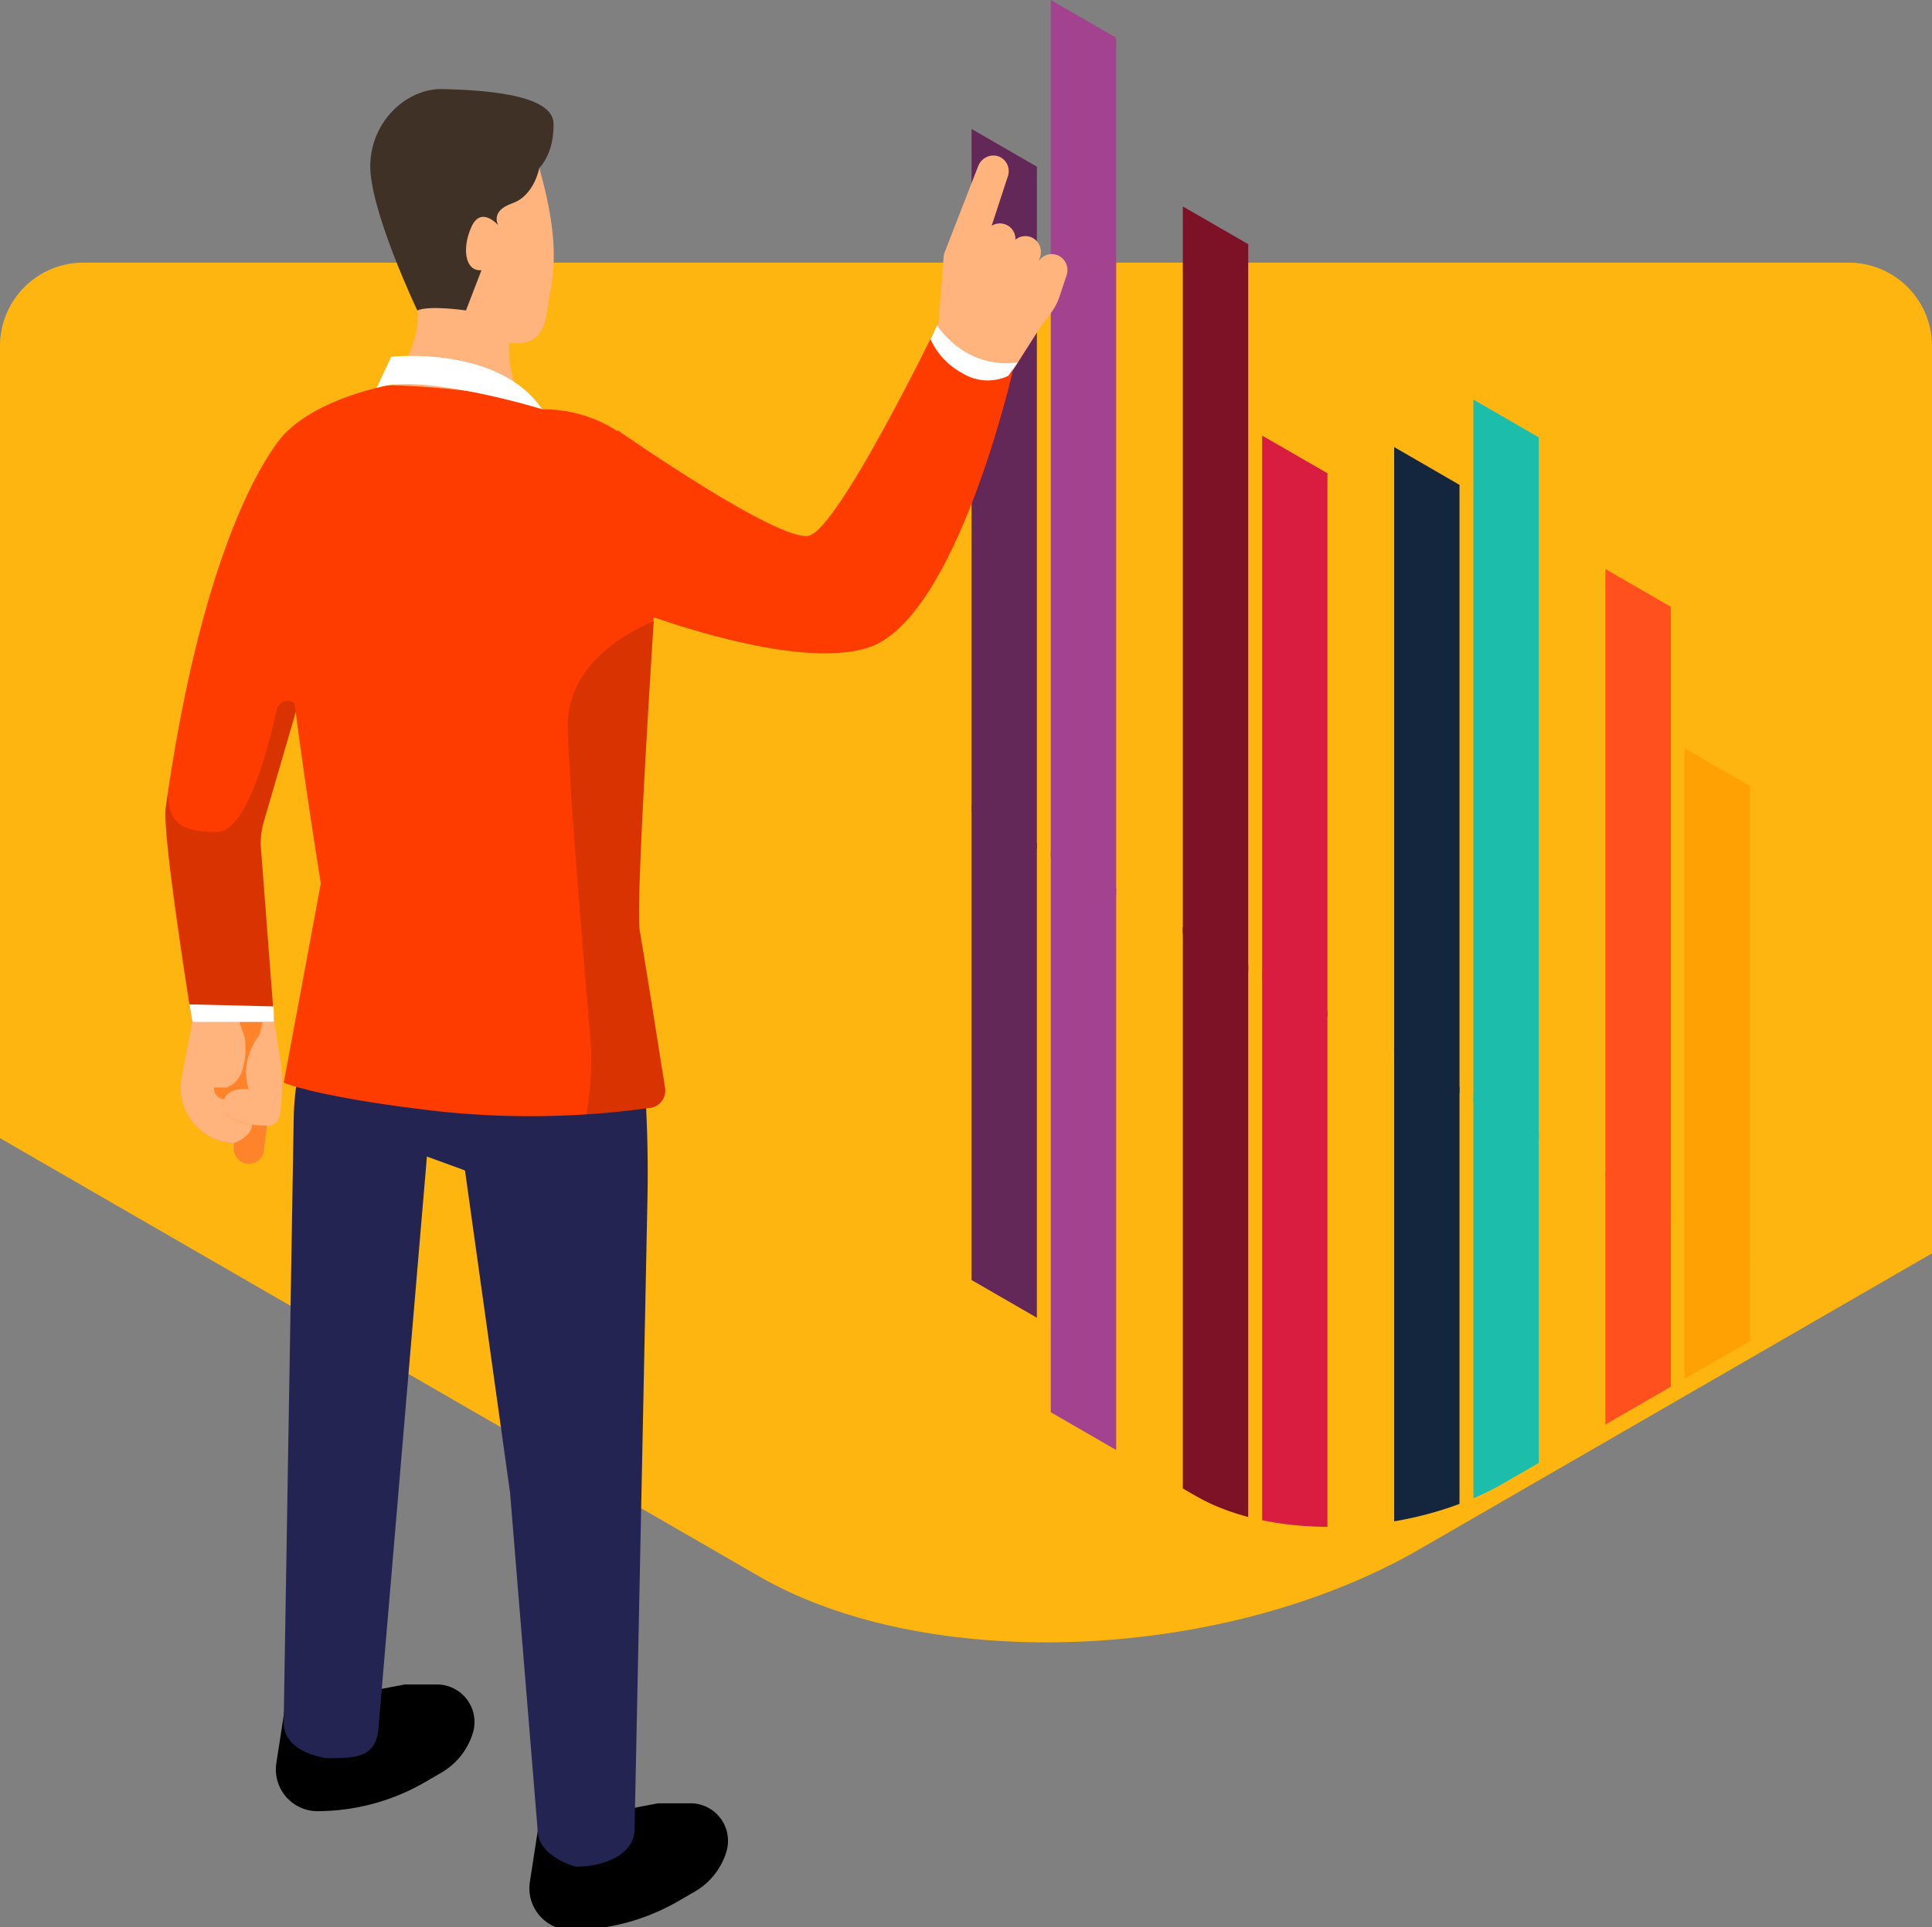
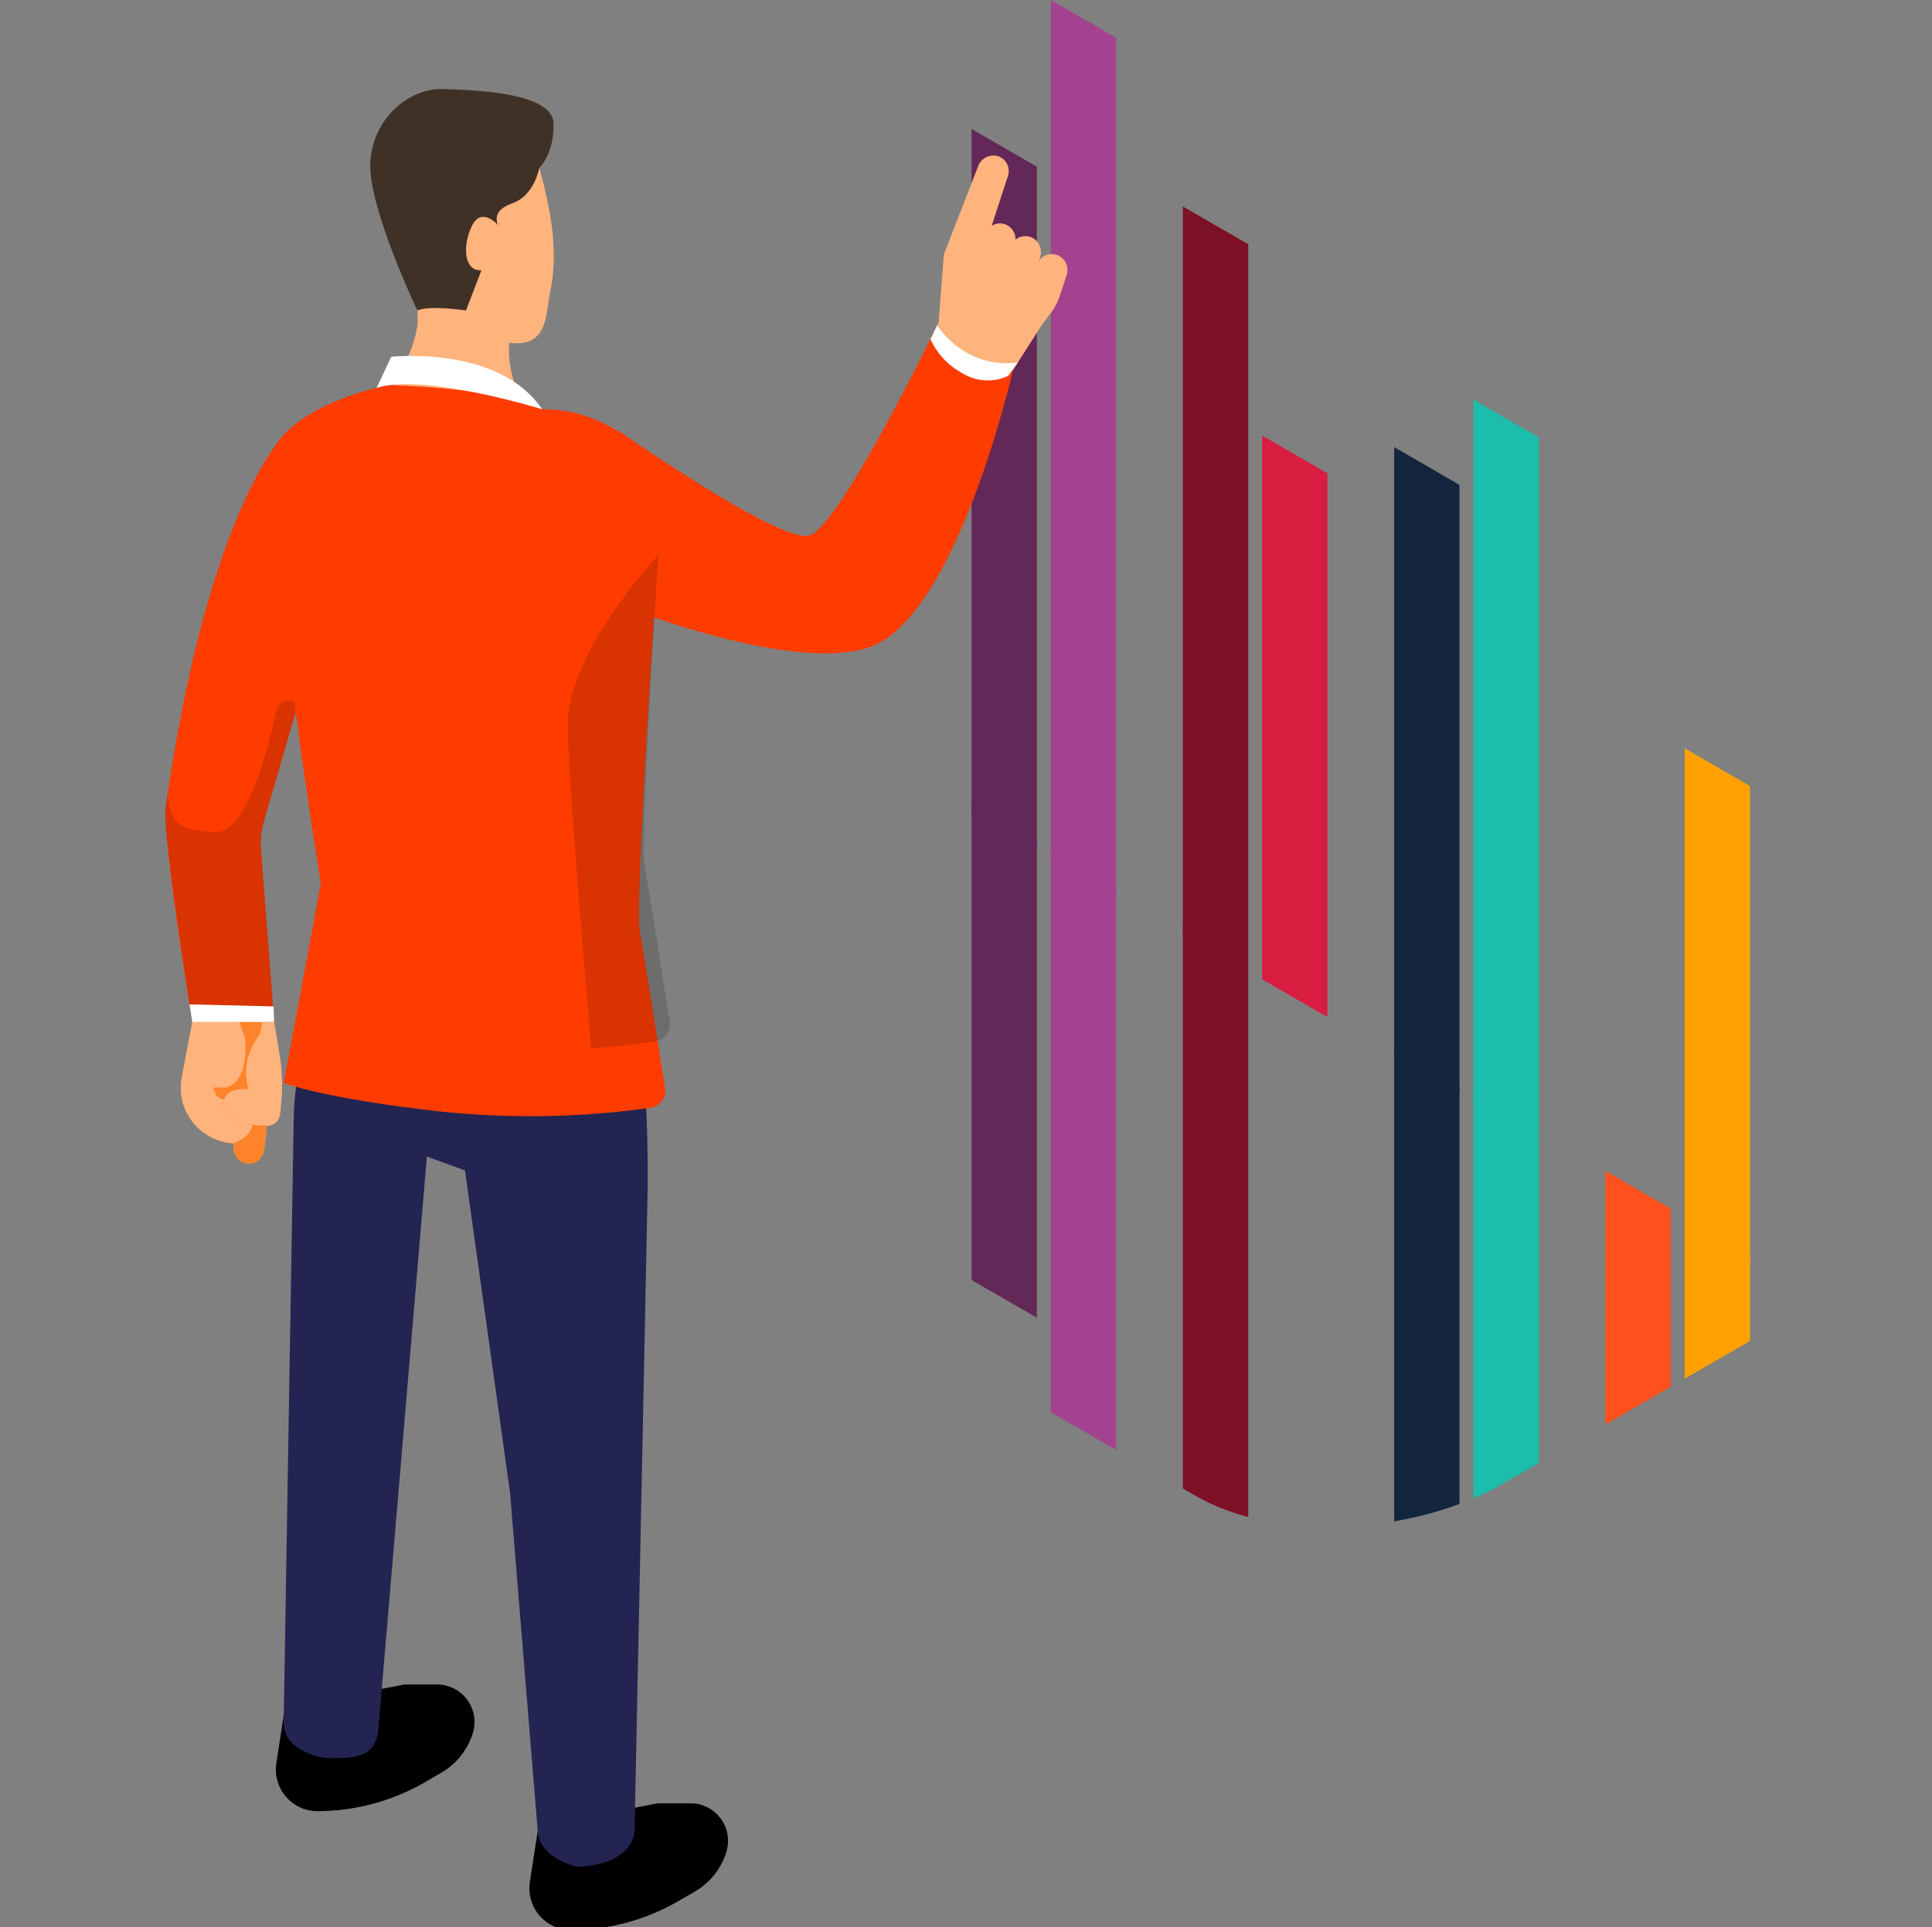
<svg xmlns="http://www.w3.org/2000/svg" id="Layer_1" data-name="Layer 1" viewBox="0 0 278 277.35">
  <rect x="0" y="0" width="278" height="277.35" fill="#808080" stroke="none" />
  <defs>
    <style>.cls-1{fill:none;}.cls-2{fill:#ffb510;}.cls-3{clip-path:url(#clip-path);}.cls-4{fill:#632857;}.cls-5{fill:#a34390;}.cls-6{fill:#7d1126;}.cls-7{fill:#d81d41;}.cls-8{fill:#13263d;}.cls-9{fill:#1cbdab;}.cls-10{fill:#ff501e;}.cls-11{fill:#ffa103;}.cls-12{fill:#232452;}.cls-13{opacity:0.15;isolation:isolate;}.cls-14{fill:#ffb37d;}.cls-15{fill:#fe3c00;}.cls-16{fill:#ff832b;}.cls-17{fill:#fff;}.cls-18{fill:#403126;}</style>
    <clipPath id="clip-path">
      <path class="cls-1" d="M77,160.41l95.12,54.92c11.33,6.54,31.11,5.72,44.18-1.83l86.26-49.8c13.08-7.55,14.5-19,3.18-25.51L210.65,83.27c-11.32-6.54-31.1-5.72-44.18,1.83L80.21,134.91C67.13,142.45,65.71,153.88,77,160.41Z" />
    </clipPath>
  </defs>
  <title>Artboard 1</title>
  <g id="Layer_2" data-name="Layer 2">
    <g id="Слой_1" data-name="Слой 1">
-       <path class="cls-2" d="M278,49.81V180.38l-73.69,42.55c-28.12,16.25-70.69,18-95.07,3.94L0,163.8V49.8a12,12,0,0,1,12-12H266a12,12,0,0,1,12,12Z" />
      <g class="cls-3">
        <polygon class="cls-4" points="149.2 121.29 139.8 115.86 139.8 184.22 149.2 189.65 149.2 121.29" />
        <polygon class="cls-5" points="160.61 127.88 151.2 122.45 151.2 210.02 160.61 215.45 160.61 127.88" />
        <polygon class="cls-6" points="179.61 138.85 170.2 133.42 170.2 234.41 179.61 239.84 179.61 138.85" />
-         <polygon class="cls-7" points="191.01 145.43 181.61 140 181.61 227.57 191.01 233 191.01 145.43" />
        <polygon class="cls-8" points="210.01 156.4 200.61 150.97 200.61 229.23 210.01 234.66 210.01 156.4" />
        <polygon class="cls-9" points="221.42 162.99 212.01 157.56 212.01 262.21 221.42 267.64 221.42 162.99" />
        <polygon class="cls-10" points="240.42 173.96 231.01 168.53 231.01 291.92 240.42 297.35 240.42 173.96" />
        <polygon class="cls-11" points="251.82 180.54 242.42 175.11 242.42 273.36 251.82 278.79 251.82 180.54" />
      </g>
      <polygon class="cls-11" points="242.42 176.05 251.82 181.48 251.82 113.13 242.42 107.7 242.42 176.05" />
-       <polygon class="cls-10" points="231.01 169.47 240.42 174.9 240.42 87.33 231.01 81.9 231.01 169.47" />
      <polygon class="cls-9" points="212.01 158.5 221.42 163.93 221.42 62.94 212.01 57.51 212.01 158.5" />
      <polygon class="cls-8" points="200.61 151.91 210.01 157.34 210.01 69.78 200.61 64.34 200.61 151.91" />
      <polygon class="cls-7" points="181.61 140.94 191.01 146.38 191.01 68.11 181.61 62.69 181.61 140.94" />
      <polygon class="cls-6" points="170.2 134.36 179.61 139.79 179.61 35.14 170.2 29.71 170.2 134.36" />
      <polygon class="cls-5" points="151.2 123.39 160.61 128.82 160.61 5.43 151.2 0 151.2 123.39" />
      <polygon class="cls-4" points="139.8 116.81 149.2 122.23 149.2 23.99 139.8 18.56 139.8 116.81" />
      <path d="M41,245.72l-1.24,8.06a6,6,0,0,0,5.05,6.82,6.07,6.07,0,0,0,.85.06h0a31,31,0,0,0,15.48-4.16l2.37-1.38a10,10,0,0,0,4.5-5.61h0a5.41,5.41,0,0,0-2-6.08h0a5.4,5.4,0,0,0-3.13-1H58.23Z" />
      <path d="M77.48,262.82l-1.24,8.06a6,6,0,0,0,5.05,6.82,6.07,6.07,0,0,0,.85.06h0a30.81,30.81,0,0,0,15.48-4.16l2.37-1.37a10,10,0,0,0,4.5-5.62h0a5.41,5.41,0,0,0-2-6.08h0a5.37,5.37,0,0,0-3.12-1H94.68Z" />
      <path class="cls-12" d="M89.72,132.51h0a190.68,190.68,0,0,1,3.44,40.18c-.64,32-1.85,90.58-1.85,90.58-.07,3.81-4.64,5.38-8.44,5.38,0,0-5.18-1.31-5.48-4.93l-4-48.92-6.48-46.35-5.48-2-7,82.58c-.48,4-3.38,4-7.42,4,0,0-6.35-.74-6.19-5.24l1.44-86.73a40.1,40.1,0,0,1,.72-6.91l4.12-21.64Z" />
      <path class="cls-13" d="M46.25,135.29l.84-2.78H89.72s-6.28,9-25,9C54.49,141.46,49.07,138.23,46.25,135.29Z" />
      <path class="cls-14" d="M55.46,57.89l9.79,7.32L75.9,58.86a15.1,15.1,0,0,1-2.63-9.54c5.68.82,5.26-4.31,5.85-7.09,1.31-6,.14-12.07-1.52-18.07H60l.09,22.34C59.67,50.39,57.5,53.52,55.46,57.89Z" />
      <path class="cls-15" d="M41.05,62.33S29.91,73.1,23.86,116.13c-.59,4.15,3.81,31,3.81,31,0,3.13,11.79,3.13,11.79,0l-1.94-25.39a11.32,11.32,0,0,1,.48-3.61l13.39-46Z" />
      <path class="cls-13" d="M23.86,116.13c.1-.74.21-1.47.33-2.2,0,3.9,1.13,5.81,7,5.81,4.19,0,7.24-11.28,8.62-17.61a1.66,1.66,0,0,1,2-1.21,1.72,1.72,0,0,1,1,.73h0L38,118.08a11.32,11.32,0,0,0-.48,3.61l1.94,25.39c0,1.66-3.32,2.44-6.44,2.34h0a11.6,11.6,0,0,1-1.58-.14l-.59-.1c-.27-.05-.53-.11-.77-.18a5.39,5.39,0,0,1-.68-.22,4.71,4.71,0,0,1-1-.51,1.5,1.5,0,0,1-.71-1.19S26.85,142,26,135.83c-.25-1.75-.51-3.58-.76-5.39-.12-.91-.24-1.81-.36-2.69C24.12,122.43,23.64,117.69,23.86,116.13Z" />
      <path class="cls-15" d="M78,58.89s-3.1-2.21-16.63-3.19c-6.49-.46-5.91-.15-5.91-.15s-9.31,1.67-14.41,6.78,6,70.18,6,70.18,17.69,10.49,42.63,0L96,69.58S90.51,58.89,78,58.89Z" />
      <path class="cls-14" d="M135.06,46.38l.75-9.76,4.94-12.7a2.35,2.35,0,0,1,2.79-1.46,2.26,2.26,0,0,1,1.51,2.83v0l-2.36,7.21a2.23,2.23,0,0,1,3.42,2,2.24,2.24,0,0,1,2.6-.19,2.31,2.31,0,0,1,.94,2.72l-.17.52a2.26,2.26,0,0,1,3-.67,2.34,2.34,0,0,1,1,2.73l-1,3h0A8.18,8.18,0,0,1,151,45.32l-1,1.3-4.28,6.71c-1.75,1.76-3.18,1.4-7,.5s-4.82-5-4.82-5Z" />
      <path class="cls-15" d="M89,62s23.16,16.19,27.43,15.08,18.15-29.71,18.15-29.71c-2,4.09,8.74,9.06,11.22,5.74,0,0-8.18,36.23-21,40.14s-40.7-8.18-40.7-8.18S75.33,67.35,89,62Z" />
      <path class="cls-14" d="M39.46,147.08l.8,4.92a26.32,26.32,0,0,1,.2,6.81l-.15,1.52a1.91,1.91,0,0,1-1.9,1.71h0L38,165.45a2.19,2.19,0,0,1-2.17,1.9h0a2.19,2.19,0,0,1-2.2-2.18v-.59l-.61-.09a8,8,0,0,1-6.48-5.2h0a8.05,8.05,0,0,1-.34-4.24l1.52-8Z" />
      <path class="cls-16" d="M27.67,147.08h10.1l-.42,1.84s-3,3.55-1.55,7.85c0,0-2.73-.39-3.51,1.32S33,162,38.41,162L38,165.45a2.19,2.19,0,1,1-4.37-.3v-.57l-.61-.09a8,8,0,0,1-6.9-9c0-.16.05-.31.08-.47Z" />
      <path class="cls-14" d="M26.49,159.29a8.05,8.05,0,0,1-.34-4.24l1.52-8h6.76l.8,2.26s.86,6.11-2.67,7.2H30.8a1.61,1.61,0,0,0,1.43,1.71c-.53,1.44.49,3.17,4.05,3.65-.09,1-.83,1.95-2.7,2.68l-.61-.09A8,8,0,0,1,26.49,159.29Z" />
      <path class="cls-17" d="M54.19,55.83l2.1-4.48S71.74,49.63,78,58.89C78,58.89,60.76,53.6,54.19,55.83Z" />
      <path class="cls-15" d="M94.07,89.43s-2.69,40.87-2,44.58c.52,2.92,2.72,16.81,3.63,22.55a2.51,2.51,0,0,1-2.07,2.88h-.07a124.54,124.54,0,0,1-30.38.51c-17.5-2-22.35-4.13-22.35-4.13l5.44-29.24-5.66-41L72.83,69.87Z" />
-       <path class="cls-13" d="M81.7,104.7c.25,10.76,3,41,3.35,46.15a47,47,0,0,1-.68,9.54c3.94-.26,7.13-.64,9.17-.94a2.51,2.51,0,0,0,2.15-2.82v-.07c-.91-5.74-3.11-19.63-3.63-22.55-.67-3.71,2-44.58,2-44.58S81.44,94,81.7,104.7Z" />
+       <path class="cls-13" d="M81.7,104.7c.25,10.76,3,41,3.35,46.15c3.94-.26,7.13-.64,9.17-.94a2.51,2.51,0,0,0,2.15-2.82v-.07c-.91-5.74-3.11-19.63-3.63-22.55-.67-3.71,2-44.58,2-44.58S81.44,94,81.7,104.7Z" />
      <path class="cls-17" d="M134.85,46.82s3.89,6.37,11.6,5.34l-1.37,1.93a6.91,6.91,0,0,1-6.6-.38,10.47,10.47,0,0,1-4.59-4.89Z" />
      <polygon class="cls-17" points="27.67 147.08 39.45 147.08 39.36 144.84 27.26 144.55 27.67 147.08" />
      <path class="cls-18" d="M77.6,24.16s-.69,4-3.91,5.11-2,3.15-2,3.15-2.43-2.84-3.83.18-1,6.49,1.42,6.29l-2.23,5.79s-5.23-.78-7,0c0,0-7-14.7-6.77-21.11s5.49-10.88,10.37-10.75,15.89.53,16,4.94S77.6,24.16,77.6,24.16Z" />
    </g>
  </g>
</svg>